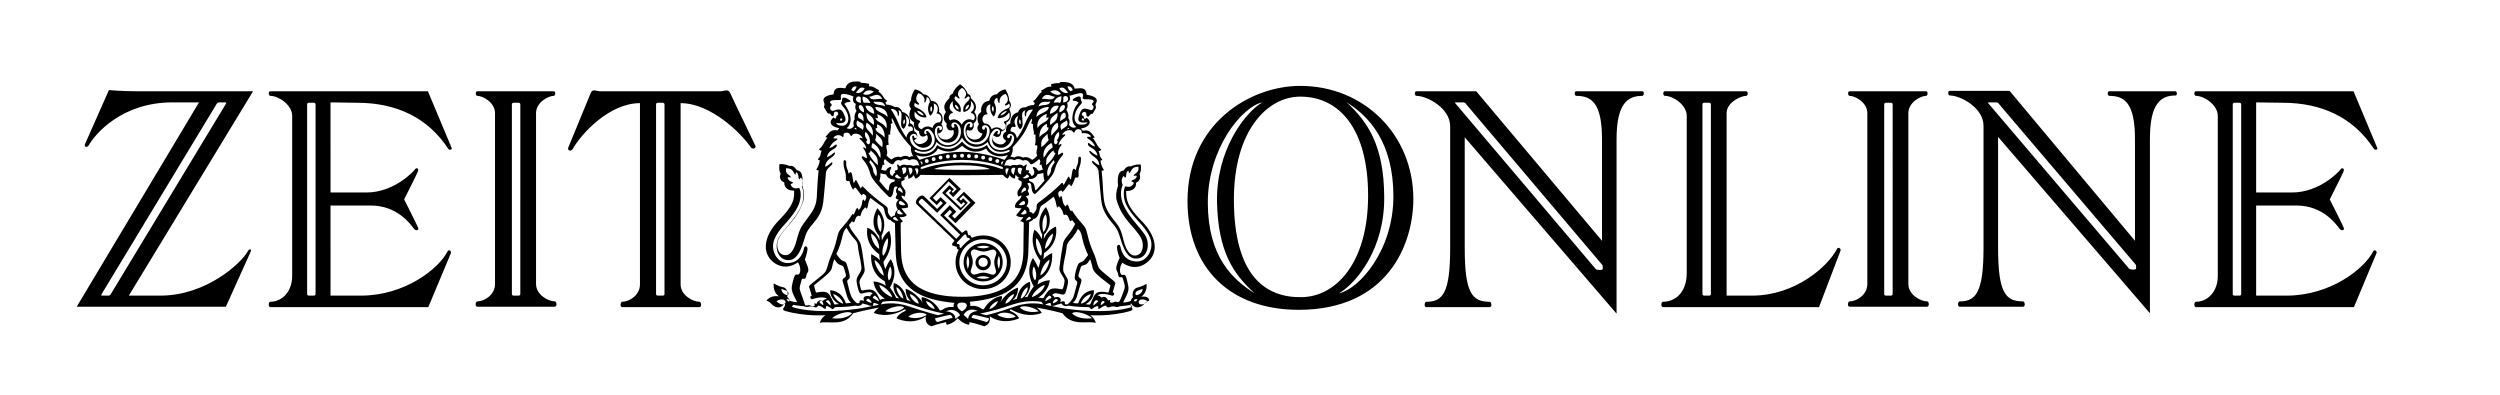
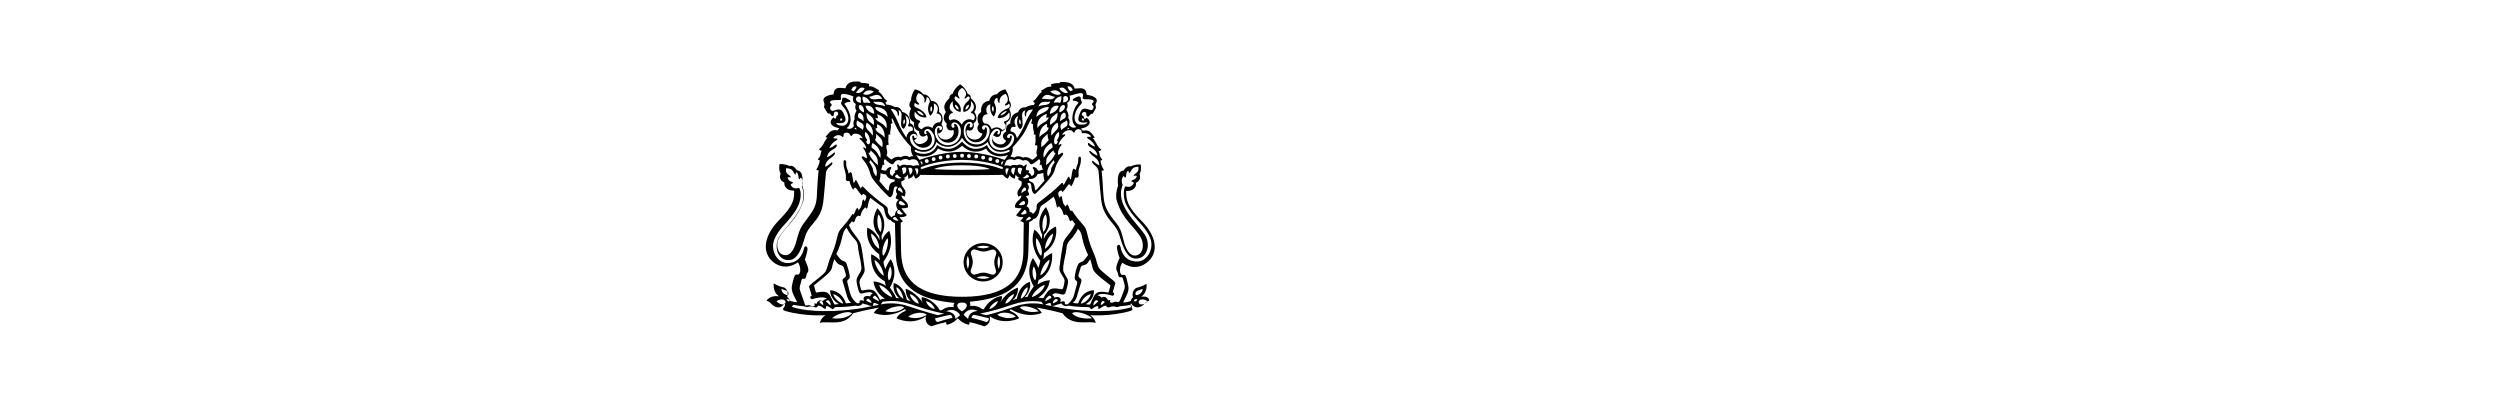
<svg xmlns="http://www.w3.org/2000/svg" version="1.1" id="layer" x="0px" y="0px" viewBox="0 0 652 103" style="enable-background:new 0 0 652 103;" xml:space="preserve">
  <g>
-     <path d="M144.7,78.6c-1.8,0-4.9-1.8-4.9-4.5V29.5c0-2.8,3.2-4.5,4.6-4.5c0.5,0,0.6-1.2,0-1.2h-19.9c-0.6,0-0.5,1.2,0,1.2 c1.4,0,4.6,1.7,4.6,4.5v44.6c0,2.8-2.8,4.5-4.6,4.5c-0.5,0-0.7,1.4,0,1.4h20.1C145.4,80,145.2,78.6,144.7,78.6z M135.7,76.7 c0,0.2-0.2,0.4-0.4,0.4h-1.4c-0.2,0-0.4-0.2-0.4-0.4V27.2c0-0.2,0.2-0.4,0.4-0.4h1.4c0.2,0,0.4,0.2,0.4,0.4V76.7z M93.1,26.8 c10.3,0,18.5,3.9,23.8,12c0.3,0.5,1.1,0.2,0.9-0.2c-0.3-0.7-6.2-14.8-6.2-14.8H70.5c-0.6,0-0.5,1.2,0,1.2c2.2,0,5.7,2.4,5.7,5.2V72 c0,4-2.6,6.7-5.7,6.7c-0.5,0-0.6,1.4,0,1.4h41.2l5.9-14.1c0.2-0.5-0.6-1.1-0.9-0.4c-2.3,4.5-11.1,11.5-22.6,11.5h-7.9V53.6h10.5 c6.9,0,10.3,4.8,11.3,6.1c0.5,0.6,1.4,0.4,1-0.4c-0.3-0.8-3.6-7.3-3.6-7.3s3.3-6.5,3.6-7.3c0.3-0.8-0.4-1.1-0.8-0.5s-5.5,6-12.6,6 h-9.4V26.7L93.1,26.8L93.1,26.8z M82.3,76.7c0,0.2-0.2,0.4-0.4,0.4h-1.4c-0.2,0-0.4-0.2-0.4-0.4V27.2c0-0.2,0.2-0.4,0.4-0.4h1.4 c0.2,0,0.4,0.2,0.4,0.4V76.7z M64.7,65.4c-1.6,3.1-10.8,11.7-22.9,11.7h-8.2L66,23.8H35.5c-3.6,0-7.1-0.3-7.1-0.3s-5.7,12.9-6.2,14 c-0.4,0.8,0.5,1.2,1,0.3c1.5-2.6,8.3-11.1,21.8-11.1h6.9L20,80h38.9c0,0,6.2-13.7,6.5-14.4C65.7,65,65.1,64.8,64.7,65.4z M28.3,77.1h-1.7c-0.2,0-0.3-0.2-0.1-0.4l30-49.6c0.1-0.2,0.4-0.4,0.6-0.4h1.7c0.2,0,0.3,0.2,0.1,0.4l-30,49.6 C28.8,76.9,28.5,77.1,28.3,77.1z M197,38c-0.3-0.7-5.9-12.2-6.5-13.6c-0.5-1.4-1.6-0.6-2.5-0.6h-31.5c-1,0-2-0.8-2.5,0.6 c-0.6,1.5-5.5,13.4-5.8,14.1s0.7,1.2,1.2,0.3c2.2-3.9,9.5-11.9,17.5-11.9v47.3c0,2.8-2.8,4.5-4.6,4.5c-0.5,0-0.7,1.4,0,1.4h20.1 c0.7,0,0.5-1.4,0-1.4c-1.8,0-4.9-1.8-4.9-4.5V26.9c7.8,0,15.7,7.7,18.3,11.5C196.3,39.1,197.3,38.6,197,38z M173.3,76.7 c0,0.2-0.2,0.4-0.4,0.4h-1.4c-0.2,0-0.4-0.2-0.4-0.4V27.2c0-0.2,0.2-0.4,0.4-0.4h1.4c0.2,0,0.4,0.2,0.4,0.4V76.7z M595.3,26.8 c10.3,0,18.5,3.9,23.8,12c0.3,0.5,1.1,0.2,0.9-0.2c-0.3-0.7-6.2-14.8-6.2-14.8h-41.1c-0.6,0-0.5,1.2,0,1.2c2.2,0,5.7,2.4,5.7,5.2 V72c0,4-2.6,6.7-5.7,6.7c-0.5,0-0.6,1.4,0,1.4h41.2l5.9-14.1c0.2-0.5-0.6-1.1-0.9-0.4c-2.3,4.5-11.1,11.5-22.6,11.5h-7.9V53.6h10.5 c6.9,0,10.3,4.8,11.3,6.1c0.5,0.6,1.4,0.4,1-0.4c-0.3-0.8-3.6-7.3-3.6-7.3s3.3-6.5,3.6-7.3s-0.4-1.1-0.8-0.5s-5.5,6-12.6,6h-9.4 V26.7L595.3,26.8L595.3,26.8z M584.5,76.7c0,0.2-0.2,0.4-0.4,0.4h-1.4c-0.2,0-0.4-0.2-0.4-0.4V27.2c0-0.2,0.2-0.4,0.4-0.4h1.4 c0.2,0,0.4,0.2,0.4,0.4V76.7z M502.6,78.6c-1.8,0-4.9-1.8-4.9-4.5V29.5c0-2.8,3.2-4.5,4.6-4.5c0.5,0,0.6-1.2,0-1.2h-19.9 c-0.6,0-0.5,1.2,0,1.2c1.4,0,4.6,1.7,4.6,4.5v44.6c0,2.8-2.8,4.5-4.6,4.5c-0.5,0-0.7,1.4,0,1.4h20.1 C503.3,80,503.1,78.6,502.6,78.6z M493.6,76.7c0,0.2-0.2,0.4-0.4,0.4h-1.4c-0.2,0-0.4-0.2-0.4-0.4V27.2c0-0.2,0.2-0.4,0.4-0.4h1.4 c0.2,0,0.4,0.2,0.4,0.4V76.7z M567.3,23.8h-17.2c-0.6,0-0.5,1.2,0,1.2c4,0,6.7,1.9,6.7,11.3v26.5l-32.7-39.1h-15.6 c-0.6,0-0.5,1.2,0,1.2c2.8,0,8.8,3.2,8.8,7.9v31.8c0,11.7-2,14-6.2,14c-0.5,0-0.7,1.4,0,1.4h16.5c0.7,0,0.5-1.4,0-1.4 c-4.6,0-6.5-2.3-6.5-14V35.7l39.6,46V36.2c0-9.3,2.9-11.3,6.7-11.3C567.8,25,567.9,23.8,567.3,23.8L567.3,23.8z M557.1,70 c0,0.5-1.6,0.3-1.8,0.1L518.6,27c-0.2-0.2-0.2-0.3,0.1-0.3h2c0.3,0,0.6,0.3,0.7,0.5l35.5,41.7c0.2,0.2,0.2,0.4,0.2,0.7 C557.1,69.7,557.1,70,557.1,70z M428.3,23.8h-17.2c-0.6,0-0.5,1.2,0,1.2c4,0,6.7,1.9,6.7,11.3v26.5l-32.8-39h-15.6 c-0.6,0-0.5,1.2,0,1.2c2.8,0,8.8,3.2,8.8,7.9v31.8c0,11.7-1.9,14-6.2,14c-0.5,0-0.7,1.4,0,1.4h16.5c0.7,0,0.5-1.4,0-1.4 c-4.6,0-6.5-2.3-6.5-14V35.8l39.6,46V36.3c0-9.3,2.9-11.3,6.7-11.3C428.8,25,428.9,23.8,428.3,23.8L428.3,23.8z M418,70.1 c0,0.5-1.6,0.3-1.8,0.1L379.6,27c-0.2-0.2-0.2-0.3,0.1-0.3h2c0.3,0,0.6,0.3,0.7,0.5L417.8,69c0.2,0.2,0.2,0.4,0.2,0.7 C418,69.8,418,70.1,418,70.1z M339.1,22.4c-13.2,0-29.4,9.9-29.4,30c0,17.5,11.1,28.4,29,28.4c23.2,0,29.9-17.1,29.9-28.9 C368.6,35.2,355.8,22.4,339.1,22.4L339.1,22.4z M315,52.8c0-14.2,9-25,14.2-26.1c-4.6,2.7-12.1,12.6-11.8,26.1 c0.3,12.7,4.1,18.5,9.8,23.7C321.5,72.9,315,67,315,52.8z M321.8,52c0-17.9,8.7-26.8,17.3-26.8c10.2,0,17.7,8.4,17.7,25.8 c0,17.8-8.6,26.5-17.5,26.5C330,77.6,321.8,71.9,321.8,52z M349.2,76.5c4.6-2.7,12-11.7,11.8-25.3c-0.1-13-4.1-19.3-9.8-24.5 c5.7,3.5,12.2,10.3,12.2,24.5C363.4,65.4,354.4,75.4,349.2,76.5z M479.1,64.9c-2.3,4.5-10.8,12.2-22.2,12.2h-6.6V29.5 c0-2.8,3.7-4.5,5.1-4.5c0.5,0,0.6-1.2,0-1.2h-21.2c-0.6,0-0.5,1.2,0,1.2c2.2,0,5.7,2.4,5.7,5.2v41c0,5.3-3.2,7.5-6.2,7.5 c-0.5,0-0.6,1.4,0,1.4h40.7c0,0,5.4-14.2,5.6-14.7C480.2,64.8,479.4,64.3,479.1,64.9z M446.2,76.7c0,0.2-0.2,0.4-0.4,0.4h-1.4 c-0.2,0-0.4-0.2-0.4-0.4V27.2c0-0.2,0.2-0.4,0.4-0.4h1.4c0.2,0,0.4,0.2,0.4,0.4V76.7z" />
-   </g>
+     </g>
  <g>
    <path d="M256.4,63.4c-2.8,0-5.1,2.2-5.1,5s2.3,5,5.1,5c2.8,0,5.1-2.2,5.1-5S259.3,63.4,256.4,63.4z M252.4,70.1c0,0-0.7-1.8,0-3.4 C253.2,68.5,252.4,70.1,252.4,70.1z M258.1,64.4c-1.8,0.8-3.4,0-3.4,0S256.6,63.7,258.1,64.4z M254.7,72.4c0,0,1.6-0.8,3.4,0 C256.6,73.1,254.7,72.4,254.7,72.4z M259.5,71.4c-0.6,0.7-1.6-0.3-3-0.3c-1.5,0-2.4,1-3.1,0.2c-0.7-0.6,0.3-1.5,0.3-3s-1-2.4-0.2-3 c0.6-0.7,1.6,0.3,3,0.3c1.5,0,2.4-1,3.1-0.2c0.7,0.6-0.3,1.5-0.3,3S260.2,70.8,259.5,71.4z M260.5,66.7c0.7,1.6,0,3.4,0,3.4 S259.7,68.5,260.5,66.7z" />
-     <path d="M256.4,61.4c-1,0-2,0.2-2.9,0.6c-0.1-0.1-0.3-0.2-0.3-0.4c-0.2-0.5-0.6-0.2-0.6-0.2s-0.3-0.6-0.3-1 c-0.1-0.4-0.5-0.4-0.8-0.1s-0.6,0.4-0.6,0.4l-4.7-4.5l1.5-1.5l0.6,0.6l-1,1.1l1.9,1.8l5.2-5.3l-3-2.9l-2,2l1.3,1.3l0.6-0.6l0.4,0.4 l-1.1,1.1l-4-3.8l1.1-1.1l0.4,0.4l-0.6,0.6l1.1,1.1l2-2.1l-3-2.9l-5.2,5.3l1.9,1.8l1-1.1l0.6,0.6l-1.5,1.5l-3.4-3.3 c-0.5-0.5-1.2,0-1.6,0.4c-0.4,0.4-0.8,1.2-0.3,1.7l9.8,9.4c0,0-0.1,0.3-0.4,0.6c-0.3,0.3-0.3,0.7,0.1,0.8c0.4,0.1,1,0.3,1,0.3 s-0.3,0.4,0.2,0.6c0.1,0,0.1,0.1,0.2,0.2c-0.5,1-0.8,2-0.8,3.2c0,3.9,3.2,7,7.2,7c4,0,7.2-3.1,7.2-7S260.4,61.4,256.4,61.4z M239.8,53.1c-0.3-0.3-0.3-0.5,0.1-0.9c0.2-0.2,0.5-0.6,0.9-0.1l3.6,3.4l2.5-2.6l-1.6-1.5l-1.1,1.1l-0.9-0.9l4.1-4.3l2.1,2l-1,1 l-0.3-0.3l0.6-0.6l-1.2-1.1l-1.9,2l4.8,4.6l1.9-2l-1.2-1.2l-0.6,0.6l-0.4-0.4l1-1l1.9,1.9L249,57l-0.7-0.7l1.1-1.1l-1.7-1.7 l-2.5,2.6l5.2,5.1l-1,1.1L239.8,53.1L239.8,53.1z M250.2,63.8c-0.2-0.3-0.4-0.1-0.6-0.2c-0.1-0.1-0.1-0.3,0.2-0.6 c0.3-0.3,1-1,1.3-1.4c0.4-0.4,0.6-0.6,0.8-0.4s0.1,0.4,0.3,0.7c0.3,0.3,0.5-0.1,0.8,0.5c-1.6,1.1-2.4,2.3-2.4,2.3 C249.9,64.4,250.5,64.1,250.2,63.8z M256.4,74.4c-3.4,0-6.2-2.7-6.2-6s2.8-6,6.2-6s6.2,2.7,6.2,6C262.6,71.7,259.8,74.4,256.4,74.4 z" />
    <path d="M297.6,77.4c1.8-1.2,1.4-3.4,1.4-3.4s-1,0.7-2.4,1c-0.9,0.2-1.5,1.5-1.1,2.5c-0.5,0.4-0.6,1-0.6,1c-1,0.4-2,0.4-2,0.4 c1.7-3.3,1.6-3.4,1.1-5.5c-0.3-1.4-0.5-1.9-1.1-1.7c-1,0.2-1.1-1.9-0.2-3.2c0,0,3.2,2.6,6.5-0.1c3.2-2.6,2.3-7-1.5-10.8 c-3.7-3.8-4-5.4-4-7.8c2.5,0.1,2.8-1.8,2.5-2.1c1.7-0.7,1-2.3,1-2.3c0.6-1,0.3-2.5,0.3-2.5c-1.6-0.1-2.6,0.5-2.6,0.5 c-1.1-0.3-1.9,1.1-1.9,1.1c-2,0-1.4,3.9-1.4,3.9s-0.9,2.3-0.3,4.1c1.6,5,4.5,6.4,6.3,9.6c0.7,1.3,0.7,3.8-0.9,4.4 c-1.5,0.6-2.9-0.6-3.7-3.9c-0.8-3.3-1.1-3.4-3.1-6c-1.9-2.6-2-3.9-2.2-6.6c-0.1-2.7-0.4-5.5-0.4-5.5c0.4,0.1,0.6-0.2,0.6-0.2 c-0.8-1.1-0.9-2.4-0.9-2.4c0.3,0,0.5-0.3,0.5-0.3c-1-1-0.5-1.3-1-2.2c0.6,0,0.7-0.4,0.7-0.4c-1.2-0.9-1.1-1.7-2.2-3 c0.3,0,0.5-0.2,0.5-0.2c-0.9-1.1-1.3-2.1-3.1-1.7l-0.5-0.6c0,0,1.4-0.1,2.1-1s-0.6-1.8-0.6-1.8s-0.3,0.3-0.5,0.3 c-0.4-0.1,0-0.6-0.5-0.8c-0.5-0.2-0.2-1.1,0.5-1s0.2,1,0.7,1.2s0.7-0.8,1.1-0.7c0.3,0.1,0.3-0.1,1-1.3c0.4-0.7-0.3-0.7,0.2-1.6 c0.3-0.7,0.4-1.6-2.5-2.1c-0.1-2.4-2.3-1.5-3.1-1.6c-0.4-1.5-1.8-1.8-3.8-1.7l-0.2,0.3c-1.4-0.1-2.2,0.3-2.2,0.3l0.1,0.6 c-1.4-0.1-1.9,0.8-2.7,1l0.2,0.4c-1.2,0.8-1.1,1.7-2.3,2.4l0.5,0.5l-0.3,0.5c-1.3,0-2.1,0.6-2.1,0.6c-1.6-0.2-2,1.3-2,1.3 c-1.7,0.3-2.1,2.2-2,2.9c-1.4,0.4-1.1,2.1-1.1,2.1c-0.9,0.4-1.3,1.7,0,2.4c0,0-0.6,1.5-2.3,0.8c-1.7-0.7-1.3-2-1-2.2 c1.2,1,2.1,0.1,2-1c1.8-0.5,1.3-2.3,1.3-2.3c2.2-1.2,0.8-3.6,0.8-3.6c1-1,0-2.1,0-2.1c0-1.5-1-3-1-3c-1.6,0.3-2.2,1.3-2.2,1.3 c-1.7,0-2,1.7-2,1.7c-1.7,0.1-2.3,1.6-2.1,2.9c-1.1,0.6-1.2,2.1-0.6,3.2c-0.9,1.1-0.1,2.3,0.9,2.4c0,0-0.2,1.6-2,1.6 s-2.5-1.8-2-2.5c1.4,0.6,2-0.6,1.7-1.7c1.6-1.2,0.2-3,0.2-3c1-1.5,0.1-2.7-0.9-3.6c0-1-0.8-1.1-0.8-1.1c-0.7-1.8-2-2.5-2-2.5 s-1.3,0.7-2,2.5c0,0-0.8,0.1-0.8,1.1c-1,1-1.9,2.1-0.9,3.6c0,0-1.4,1.7,0.2,3c-0.3,1.1,0.4,2.2,1.7,1.7c0.5,0.8-0.2,2.5-2,2.5 s-2-1.6-2-1.6c1,0,1.8-1.3,0.9-2.4c0.6-1.1,0.4-2.6-0.6-3.2c0.2-1.3-0.4-2.9-2.1-2.9c0,0-0.4-1.7-2-1.7c0,0-0.6-1-2.2-1.3 c0,0-1,1.4-1,2.9c0,0-1,1.2,0,2.1c0,0-1.4,2.5,0.8,3.6c0,0-0.5,1.8,1.3,2.3c-0.1,1.1,0.8,2,2,1c0.3,0.3,0.7,1.5-1,2.2 s-2.3-0.8-2.3-0.8c1.3-0.7,0.9-2,0-2.4c0,0,0.3-1.6-1.1-2.1c0.2-0.8-0.3-2.6-2-2.9c0,0-0.4-1.5-2-1.3c0,0-0.8-0.6-2.1-0.6l-0.3-0.5 l0.5-0.5c-1.2-0.7-1-1.6-2.3-2.4l0.2-0.4c-0.8-0.2-1.4-1.1-2.7-1l0.1-0.6c0,0-0.8-0.3-2.2-0.3l-0.2-0.3c-2-0.2-3.4,0.1-3.8,1.7 c-0.8,0.1-3-0.8-3.1,1.6c-2.9,0.4-2.8,1.4-2.5,2.1c0.4,0.9-0.3,0.9,0.2,1.6c0.7,1.2,0.8,1.4,1,1.3c0.5-0.2,0.6,0.8,1.1,0.7 s0-1.1,0.7-1.2s0.9,0.7,0.5,1c-0.6,0.3-0.1,0.7-0.5,0.8c-0.2,0.1-0.5-0.3-0.5-0.3s-1.2,0.9-0.6,1.8s2.1,1,2.1,1l-0.5,0.6 c-1.8-0.3-2.1,0.6-3.1,1.7c0,0,0.2,0.2,0.5,0.2c-1.1,1.3-1,2.1-2.2,3c0,0,0.1,0.4,0.7,0.4c-0.5,0.9,0,1.2-1,2.2 c0,0,0.1,0.3,0.5,0.3c0,0-0.1,1.3-0.9,2.4c0,0,0.1,0.3,0.6,0.2c0,0-0.3,2.8-0.4,5.5s-0.2,4-2.2,6.6c-1.9,2.6-2.2,2.7-3.1,6 c-0.8,3.3-2.1,4.5-3.7,3.9c-1.6-0.6-1.7-3.1-0.9-4.4c1.8-3.2,4.7-4.6,6.3-9.6c0.6-1.9-0.3-4.1-0.3-4.1s0.7-3.8-1.4-3.9 c0,0-0.8-1.5-1.9-1.1c0,0-1-0.6-2.6-0.5c0,0-0.3,1.6,0.3,2.5c0,0-0.8,1.6,1,2.3c-0.2,0.3,0.1,2.2,2.5,2.1c0.1,2.4-0.2,3.9-4,7.8 c-3.7,3.8-4.6,8.2-1.5,10.8c3.3,2.7,6.5,0.1,6.5,0.1c0.9,1.3,0.8,3.4-0.2,3.2c-0.6-0.1-0.7,0.3-1.1,1.7c-0.5,2.1-0.6,2.3,1.1,5.5 c0,0-1,0-2-0.4c0,0-0.1-0.6-0.6-1c0.4-1.1-0.2-2.4-1.1-2.5c-1.4-0.3-2.4-1-2.4-1s-0.4,2.2,1.4,3.4c0,0-2.1-0.5-3.3,1.1 c1.4,0.5,1.4,1.4,2.6,1.7c1.4,0.4,2.1-1,2.1-1s0.4,0.3-0.1,1c-0.4,0.5-0.4,0.8,0.3,1c5.2,1.5,10.5,1.1,10.5,1.1s-1.1,0.6-1.5,2 c2.2-0.6,6.3,1.1,8.7-2.5c0,0,2.9-0.8,6.8-1.5c0,0-0.9,0.5-1.4,1.4c0,0,3.5,1.7,8-0.9c0.2-0.1,0.5,0.2,0.2,0.4 c-1.9,0.8-2.3,1.9-2.3,1.9s3.9,2.1,7.7-0.5c0,0-0.6,1.9,1.4,2.6c0,0,1.9-0.7,3.9-1.1c0,0-0.2,0.5,0.2,0.7c0,0,1.6-0.3,2.8-1.7 c1.2,1.4,2.8,1.7,2.8,1.7c0.4-0.2,0.2-0.7,0.2-0.7c2,0.4,3.9,1.1,3.9,1.1c2-0.7,1.4-2.6,1.4-2.6c3.8,2.5,7.7,0.5,7.7,0.5 s-0.4-1.1-2.3-1.9c-0.3-0.1,0-0.5,0.2-0.4c4.5,2.6,8,0.9,8,0.9c-0.5-0.9-1.4-1.4-1.4-1.4c4,0.7,6.8,1.5,6.8,1.5 c2.5,3.5,6.5,1.9,8.7,2.5c-0.4-1.4-1.5-2-1.5-2s5.4,0.4,10.5-1.1c0.6-0.2,0.7-0.4,0.3-1c-0.5-0.7-0.1-1-0.1-1s0.7,1.4,2.1,1 c1.3-0.3,1.3-1.3,2.6-1.7C299.7,77,297.6,77.4,297.6,77.4L297.6,77.4z M204,79.4c-0.8-0.1-1.5-0.8-1.5-0.8s0.6-0.6,1.6-0.5 S205.2,79.5,204,79.4z M205,76.9c-1.3-0.5-1.2-1.6-1.2-1.6s0.3,0.2,1,0.4C206,76,205.8,77.3,205,76.9z M205.9,78.5 c-0.2,0.4-0.7-0.2-0.8-0.5C205.2,78,206.3,78,205.9,78.5z M284.6,35.6c0,0-0.5,0.1-0.8,0.1c-0.3-0.1-0.5,0.2,0,0.5 c1.4,0.8,1.8,2,1.8,2s-0.7-0.1-1.5-0.8c-0.3-0.3-0.5,0-0.3,0.5c0.5,0.7,2.2,0.9,2.4,2.7c0,0-1-0.4-1.7-1.1 c-0.3-0.3-0.6-0.1-0.3,0.3c0.6,1.1,2.4,1.3,2.5,3.3c0,0-0.7-0.2-1.5-1c-0.3-0.4-0.6,0-0.2,0.5s1.4,1,1.5,2.1s0.5,6.1,0.7,7.6 s0.7,3.2,2.4,5.3c1.8,2.1,2,2.6,2.6,4.6c1.3,4.5,2.9,5.7,5,5.1s2.9-3.8,1.3-6.2c-2.1-3.1-7.8-7.7-5.7-12.9c0,0-0.7-1.2,0.2-2.3 c0,0,0.3,0.2,0.4,0.5c0.6-0.5,0-1.2,0.8-1.9c0,0,0.3,0.3,0.2,0.7c0.7-0.2,0.5-1.8,2.5-1.7c0.2,1.8-0.9,1.4-1.3,2.4 c0,0,0.6-0.2,0.9,0c-0.3,1.2-1.2,0.8-1.5,1.4c0,0,0.4,0,0.7,0.4c0,0-0.4,1.5-2.2,0.9c0,0-0.5,0.5-0.4,2.3c0.1,1.6,0.5,3.2,3.7,6.7 c1.1,1.2,3.5,3.7,3.5,6.2c0,2.3-1.6,4.4-3.8,4.4c-2.8,0-4-2-4.3-3.9c-0.2-0.8-1-0.5-0.9,0.4c0.2,1.4,0.7,2.6,0.7,2.6 s-0.4,0.7-0.7,1.7c-0.3,0.9-0.2,1.3,0,1.7c0.5,0.7,0.1,1.7,1,1.6c0.5-0.1,0.5,0.2,0.7,0.9c0.5,1.6,0.4,1.7,0.1,2.6 s-0.9,2.4-1.1,2.7c-0.4,0.7-0.8-0.1-1.5,0.3c-0.6,0.3-1.4,0.1-0.9-0.5c0,0-0.3-0.2-0.6,0.1c0,0-0.5-1.5-1.7-0.8 c0,0-0.6-0.6-1.1-0.5c0,0,0.6-1,3.8,0c0.5,0.2,0.9-0.7,0.2-0.9c0,0,0.5-1.7,0.6-2s0.2-0.4-0.3-0.9c-3.6-3-3.9-2.9-4.4-4.7 c-0.5-1.9-0.7-2.2-1.3-3.6c-1.5-3.7-1.1-5-2.2-6.2c-2.2-2.4-3-3.9-3-3.9s-0.2,0-0.2,0.2c-0.8-0.6-0.4-1.2-1.1-1.8 c0,0-0.2,0.1-0.3,0.6c-1.1-0.8-0.8-2.2-1.2-2.8c0,0-0.3,0.1-0.4,0.5c0,0-0.4-0.6-0.4-0.9s-0.1-0.5,0.3-0.8c0.5-0.4,0.6-0.2,0.8,0.2 c0.7-0.6,1-1.4,1.7-2.1c0,0,0.3,0.2,0.6,0.6c0,0,0.6-0.9,1-2.3c0.7,0.1,1,0,0.9-0.9c-0.2-1.7,0.7-2.1,0.6-4.1 c0-0.7-0.7-0.5-0.7,0.1c0.1,1.6-0.5,1.6-0.6,3c-1-1.2-0.9,0.5-1.3,2.4c0,0-0.3-0.1-0.4-0.5c-0.2-0.8-0.6,0.5-1.5,2 c-0.2-0.6-0.3-0.9-1-0.1s-3.2,2.9-5.5,4.6c-0.9,0.7-0.3,1.2-0.7,2c-0.3,0.6-0.8,1-0.8,1s-0.3-0.6-0.9-0.5c0,0,0.2-1.1-0.8-1.5 c0,0,1.2-1.5-0.2-2.6c0.9-0.3,1.2-0.2,0.5-1.5c0,0,0.8-0.8-0.1-1.8c0.8-0.6,1.1,0.2,1.1,1c0.1,1.1,0.6,2.1,1.2,1.5s3.6-3.6,4.4-5 s0.4-2.4,2.5-4.9c0.4-0.5,0-0.9-0.4-0.5c-0.2,0.2-0.8,0.4-0.8,0.4s-0.1-1.3,0.8-2.4c0.3-0.5,0.1-0.7-0.6-0.1c0,0-0.1-1,1.5-2.4 c0.5-0.4,0.2-0.6-0.6-0.3c0,0,0.3-0.9,1.4-1.2c1-0.2,1.4,0.2,1.4,0.4c0.1,0.2,0.4,0.2,0.5,0c0-0.2,0.3-0.8,1.1-0.7 c0.7,0.1,0.7,0.6,0.7,0.8s0.2,0.4,0.4,0.2C282.6,34.8,283.8,34.5,284.6,35.6L284.6,35.6z M288.1,78.8c-0.4,0.5-1,0.8-1,0.8 c-0.1-0.7,0.4-1.1,0.4-1.1C288.1,78.5,288.1,78.8,288.1,78.8z M285.3,75.7c0,0-2.9-0.2-4.1,3.4c0,0-0.9,0.1-1.4-0.2 c0,0,0.7-0.3,1.1-1.7s0.8-2.8,1.1-3.7c0.3-1.2-1-0.8-0.7-1.9c0.6-2,0.5-2.2,1.2-2.4c0.7-0.2,1-0.2,1.8-1.6c0,0,0.4,1,0.6,2.1 s1.1,2,4.7,4.7c0,0-0.2,1-0.5,1.9c-3.7-0.7-3.5,0.4-4.8,3.1c0,0-0.6,0.1-1.2-0.1C283.1,79.4,285.4,78.3,285.3,75.7L285.3,75.7z M281.9,79.2c0.2-1.1,1.5-2.3,2.6-2.5C284.2,77.9,283,79,281.9,79.2z M285.8,78.3c0.6,0,0.6,0.3,0.6,0.3c-0.8,0.7-1.2,1.1-1.2,1.1 C285,78.8,285.8,78.3,285.8,78.3z M267,58.1c0,0-0.1,4.3-0.1,7.4c-0.1,5.3-2,11.9-16,11.9c-13.9,0-15.8-6.6-15.9-11.9 c-0.1-3.1-0.1-7.4-0.1-7.4c0.4-0.2,0.6-0.4,0.6-0.4c-0.7-0.6-0.9-1.1-0.9-1.1c1.4,0.2,1.9-0.5,1.9-0.5c-1-1.1-1.4-1.8-1.4-1.8 c0.9,0.1,1.7-0.2,1.7-0.2c0.2-1.7-1.6-1.8-1.7-3.1c0.4,0,0.8,0.3,0.8,0.3c1-2.2-1.2-2.2-0.8-4c0.7-0.2,1-0.7,1-0.7 c-0.2,0-0.3-0.1-0.4-0.2c0.8-0.3,1-0.9,1-0.9c0.2,0.6,0.2,1.1,0.2,1.1c1.1-0.2,1.4-1,1.4-1c0.1,0.5,0.5,1,0.5,1 c0.9-0.3,1.2-1,1.2-1s5.9,0.1,10.8,0.1c4.9,0,10.8-0.1,10.8-0.1s0.3,0.6,1.2,1c0,0,0.4-0.5,0.5-1c0,0,0.3,0.8,1.4,1 c0,0,0-0.5,0.2-1.1c0,0,0.2,0.6,1,0.9c0,0-0.2,0.1-0.5,0.2c0,0,0.3,0.5,1,0.7c0.5,1.9-1.8,1.9-0.8,4c0,0,0.4-0.3,0.8-0.3 c-0.1,1.3-1.8,1.4-1.7,3.1c0,0,0.8,0.3,1.7,0.2c0,0-0.4,0.7-1.4,1.8c0,0,0.5,0.7,1.9,0.5c0,0-0.2,0.5-0.9,1.1 C266.4,57.6,266.6,57.9,267,58.1L267,58.1z M234,55.6c0,0-0.2-0.7,0.5-0.9c0,0,0.4,0.6,1,1.1C235.5,55.8,234.9,56.2,234,55.6z M234.3,57.6c0,0-0.8,0-1.4-0.5c0,0,0-0.5,0.5-0.5C233.4,56.5,233.9,56.8,234.3,57.6z M226.9,41.7c2.6,2.4,1.6,4.3,1.6,4.3 s-0.7-0.8-0.8-1.6c0-0.8-1-2.1-1-2.1C226.9,42.1,226.9,41.7,226.9,41.7z M226.5,39.9c0.6,0,0.5-0.7,0.5-0.7s0.8,0.6,1.4,1.4 c0.7,1.1,0.4,1.3,0.6,2.5C227.3,41.8,226.5,39.9,226.5,39.9z M225.7,34.4c0,0,1.2,0.7,1.2,2.6c0,0.7-0.7,1-1-0.1l0.3-0.4 C226.2,36.5,225.2,35.5,225.7,34.4z M223.6,31.4c0,0,0.4,0.4,1.1,0.7c1,0.6,0.3,1.8,0.3,1.8s-0.2-0.3-1.1-0.8 C223.1,32.7,223.4,31.6,223.6,31.4z M223.5,33.7c0,0-0.3,0.1-0.7-0.1l0.3-0.3C223.2,33.3,223.3,33.6,223.5,33.7z M224.6,26.8 c-1.3,0-1.6-0.9-1.2-1.4c0.4-0.5,1.2-0.2,1.1,0.3C224.4,26.1,224.6,26.8,224.6,26.8z M224,30.8c-0.5-0.3-0.2-2,0.7-1.1 c0.7,0.7,0.5,1.9,0.5,1.9S224.8,31.2,224,30.8z M224.2,28.5c-0.6-0.9,0.1-1.5,0.7-0.8c0.6,0.7,0.4,1.6,0.4,1.6 S224.6,29.1,224.2,28.5z M225.3,26.8c0,0-0.5-0.5-0.3-1.6c0,0,1.5,0.1,2,1.7C227,26.9,226.2,26.7,225.3,26.8z M226,29.4 c1,0.9,2.2,1.2,1.9,3.2C226.4,31.5,225.9,31.1,226,29.4z M227.6,35.4c-1-1.6-2.2-1.7-1.6-3.4C226,32,228,32.8,227.6,35.4z M225.7,27.6c1.5-0.3,2.3,0.7,2.3,2.1C227.9,29.6,226.1,29.3,225.7,27.6z M227.3,38.5c0,0-0.1-0.7,0.3-1.2c2.6,1.5,2,3.9,2,3.9 C228.9,40.3,228.9,39.5,227.3,38.5z M228.8,29.8c0,0,2.9,0.8,2.4,3.7c-0.9-1.7-2.6-1.5-2.9-2.8c0,0,0.4,0.2,0.7,0.1 C229,30.7,228.8,30.3,228.8,29.8z M228.8,32.4c2.2,0.9,1.9,3.5,1.9,3.5c-0.7-1.1-2.2-1.2-2.4-2.4c0.3,0,0.5-0.2,0.5-0.2 C228.6,32.8,228.8,32.4,228.8,32.4z M228.5,34.9c1,1.1,2,1.3,1.6,3.5c0,0-1.2-0.9-1.9-1.9C228.2,36.5,228.6,36,228.5,34.9z M229.6,45.2c0,0,0.6,0.2,1.5,0.3c0,0,0.4,1.4,2.2,1.3c0.1,0.5,0,0.6-0.5,0.7c-0.5,0.2-0.9,0.5-1,1.9c0,0.4-0.2,0.4-0.6,0l-1.9-2.2 C229.4,47.1,229.7,46.2,229.6,45.2z M232.8,45.9c-1.1-0.3-0.7-1.6-0.5-1.8c0.2-0.2,0.3-0.7-0.3-0.5c-1,0.4-0.6,1-1.2,0.9 c-0.6-0.1-1-0.3-1-0.3c0.3-0.6,0.4-1.3,0.4-1.3c0.2,0.2,0.5,0,0.5,0c-0.5-1,0.1-1.4,0.1-1.4s0.9,0.9,1.5,1.2 c0.5,0.3,0.7,0.1,0.8-0.1c0.7-1.3,1.8-0.7,1.8-0.7c1.4-0.9,2.2-0.1,2.2-0.1c1.4-0.7,2.2,0.2,2.2,0.2l0.5,1.2 c-0.8-0.3-1.6,0.1-1.6,0.1c-0.7-0.4-1.7-0.2-1.7-0.2c-1.1-0.5-1.8,0.3-1.8,0.3c-0.4-0.5-0.9-0.8-0.7-0.1c0.2,0.5,0.2,1.1-0.2,1.1 s-0.6,0.2-0.3,0.6C233,45.2,232.8,45.9,232.8,45.9L232.8,45.9z M273.5,30.6c-0.3,1.4-2,1.2-2.9,2.8c-0.5-2.9,2.4-3.7,2.4-3.7 c0,0.5-0.2,0.9-0.2,0.9C273,30.8,273.5,30.6,273.5,30.6L273.5,30.6z M277.3,25.6c-0.1-0.5,0.7-0.8,1.1-0.3s0.1,1.4-1.2,1.4 C277.2,26.8,277.4,26.1,277.3,25.6z M277.9,33.1c-1,0.6-1.1,0.8-1.1,0.8s-0.7-1.3,0.3-1.8c0.6-0.3,1.1-0.7,1.1-0.7 C278.4,31.6,278.7,32.7,277.9,33.1L277.9,33.1z M278.6,33.3l0.3,0.3c-0.4,0.1-0.7,0.1-0.7,0.1C278.5,33.6,278.6,33.3,278.6,33.3 L278.6,33.3z M276.5,31.6c0,0-0.1-1.2,0.5-1.9c1-1,1.2,0.8,0.7,1.1C277,31.2,276.5,31.6,276.5,31.6L276.5,31.6z M277.5,28.5 c-0.4,0.6-1.2,0.8-1.2,0.8s-0.2-0.8,0.4-1.6C277.5,27,278.1,27.6,277.5,28.5z M276.5,26.8c-0.9-0.2-1.7,0-1.7,0 c0.5-1.6,2-1.7,2-1.7C276.9,26.3,276.5,26.8,276.5,26.8z M275.9,36.9c-0.3,1.1-1,0.8-1,0.1c0-1.9,1.2-2.6,1.2-2.6 c0.5,1.1-0.5,2.2-0.5,2.2L275.9,36.9L275.9,36.9z M275.1,42.3c0,0-1,1.2-1,2.1c0,0.8-0.8,1.6-0.8,1.6s-1-1.8,1.6-4.3 C274.9,41.7,274.8,42.1,275.1,42.3z M272.8,43.1c0.2-1.2-0.2-1.4,0.6-2.5c0.6-0.9,1.4-1.4,1.4-1.4s-0.1,0.7,0.5,0.7 C275.3,39.9,274.5,41.8,272.8,43.1z M274.2,35.4c-0.4-2.6,1.6-3.4,1.6-3.4C276.5,33.7,275.3,33.8,274.2,35.4z M276.1,27.6 c-0.4,1.7-2.3,2.1-2.3,2.1C273.9,28.3,274.7,27.3,276.1,27.6z M275.8,29.4c0.1,1.7-0.4,2.1-1.9,3.2 C273.6,30.6,274.8,30.3,275.8,29.4z M274.2,37.3c0.4,0.6,0.3,1.2,0.3,1.2c-1.6,1-1.5,1.8-2.3,2.6C272.2,41.1,271.5,38.8,274.2,37.3 L274.2,37.3z M272.4,47.1l-1.9,2.2c-0.3,0.4-0.5,0.4-0.6,0c-0.1-1.4-0.5-1.7-1-1.9s-0.6-0.2-0.5-0.7c1.8,0.1,2.2-1.3,2.2-1.3 c0.9-0.1,1.5-0.3,1.5-0.3C272.1,46.2,272.4,47.1,272.4,47.1z M273.5,36.5c-0.7,1-1.9,1.9-1.9,1.9c-0.3-2.2,0.6-2.4,1.6-3.5 C273.2,36,273.5,36.5,273.5,36.5z M271.1,35.8c0,0-0.3-2.5,1.9-3.5c0,0,0.2,0.5,0,0.8c0,0,0.3,0.2,0.5,0.2 C273.3,34.6,271.8,34.7,271.1,35.8z M271,41.5c0,0,0.6,0.4,0.1,1.4c0,0,0.3,0.2,0.5,0c0,0,0.1,0.7,0.4,1.3c0,0-0.4,0.2-1,0.3 c-0.6,0.1-0.2-0.5-1.2-0.9c-0.6-0.2-0.5,0.3-0.3,0.5s0.6,1.6-0.5,1.8c0,0-0.2-0.7-0.8-0.9c0.4-0.4,0.2-0.7-0.3-0.6 s-0.4-0.6-0.2-1.1c0.3-0.7-0.3-0.4-0.7,0.1c0,0-0.6-0.8-1.8-0.3c0,0-1-0.3-1.7,0.2c0,0-0.8-0.3-1.6-0.1l0.5-1.2 c0,0,0.8-0.9,2.2-0.2c0,0,0.8-0.8,2.2,0.1c0,0,1.1-0.6,1.8,0.7c0.1,0.2,0.3,0.4,0.8,0.1C270.1,42.3,271,41.5,271,41.5z M266.4,50.4 c-0.1-0.9,0.7-1.5,0.7-1.5c0.6,0,0.5,0.7,0.5,0.7C266.9,49.9,266.4,50.4,266.4,50.4z M267.3,53.2c-0.9,0.6-1.6,0.2-1.6,0.2 c0.6-0.8,1.3-1,1.3-1C267.5,52.6,267.3,53.2,267.3,53.2z M266.7,46.4c0.8-0.4,1.1-0.9,1.1-0.9c0.6,0.2,0.6,0.6,0.6,0.6 C267.4,46.8,266.7,46.4,266.7,46.4L266.7,46.4z M266.3,45.5c-1.2-0.3-0.8-1.6-0.8-1.6c0.5-0.4,1.1,0.1,1.1,0.1 C266.2,44.8,266.3,45.5,266.3,45.5L266.3,45.5z M264.8,43.8c-0.2,0.7-0.4,1.8-0.4,1.8c-1.1-0.8-0.5-1.7-0.5-1.7 C264.3,43.6,264.8,43.8,264.8,43.8z M263.1,44c-0.4,0.8-0.5,1.6-0.5,1.6c-0.6-0.7-0.3-1.6-0.3-1.6C262.7,43.8,263.1,44,263.1,44 L263.1,44z M250.9,42.4c-6.1,0-9.5,1.4-10.2,1.6s-0.8-0.3-0.3-0.5s4.5-1.8,10.5-1.8c5.9,0,10,1.6,10.4,1.8c0.5,0.2,0.4,0.7-0.3,0.5 C260.4,43.8,257,42.4,250.9,42.4z M258.2,44.1c0,0-1.6,0.2-7.3,0.2s-7.3-0.2-7.3-0.2s1.6-1,7.3-1S258.2,44.1,258.2,44.1z M240,42.1 h0.1c0.3,0,0.5,0.2,0.5,0.5c0,0.1-0.1,0.3-0.2,0.4C240.5,43,240,42.1,240,42.1z M241.2,42c0-0.3,0.2-0.5,0.5-0.5s0.5,0.2,0.5,0.5 s-0.2,0.5-0.5,0.5l0,0C241.4,42.5,241.2,42.3,241.2,42L241.2,42z M243,41.5c0-0.3,0.2-0.5,0.5-0.5s0.5,0.2,0.5,0.5 s-0.2,0.5-0.5,0.5l0,0C243.2,42.1,243,41.8,243,41.5z M244.8,41.1c0-0.3,0.2-0.5,0.5-0.5s0.5,0.2,0.5,0.5s-0.2,0.5-0.5,0.5l0,0 C245.1,41.6,244.8,41.4,244.8,41.1L244.8,41.1z M246.7,40.8c0-0.3,0.2-0.5,0.5-0.5s0.5,0.2,0.5,0.5s-0.2,0.5-0.5,0.5 C246.9,41.4,246.7,41.1,246.7,40.8z M248.5,40.7c0-0.3,0.2-0.5,0.5-0.5s0.5,0.2,0.5,0.5s-0.2,0.5-0.5,0.5 C248.8,41.2,248.5,41,248.5,40.7z M250.4,40.6c0-0.3,0.2-0.5,0.5-0.5s0.5,0.2,0.5,0.5s-0.2,0.5-0.5,0.5S250.4,40.9,250.4,40.6z M252.2,40.7c0-0.3,0.2-0.5,0.5-0.5s0.5,0.2,0.5,0.5s-0.2,0.5-0.5,0.5S252.2,41,252.2,40.7z M254.1,40.8c0-0.3,0.2-0.5,0.5-0.5 s0.5,0.2,0.5,0.5s-0.2,0.5-0.5,0.5l0,0C254.3,41.4,254.1,41.1,254.1,40.8L254.1,40.8z M255.9,41.1c0-0.3,0.2-0.5,0.5-0.5 s0.5,0.2,0.5,0.5s-0.2,0.5-0.5,0.5S255.9,41.4,255.9,41.1z M257.8,41.5c0-0.3,0.2-0.5,0.5-0.5s0.5,0.2,0.5,0.5s-0.2,0.5-0.5,0.5 S257.8,41.8,257.8,41.5z M259.6,42c0-0.3,0.2-0.5,0.5-0.5s0.5,0.2,0.5,0.5s-0.2,0.5-0.5,0.5S259.6,42.3,259.6,42z M261.3,43 c-0.1-0.1-0.2-0.2-0.2-0.4c0-0.3,0.2-0.5,0.5-0.5h0.1L261.3,43L261.3,43z M250.9,39.6c-5.6,0-11.1,2.1-11.1,2.1l-0.9-1.3 c0,0,1.5,0.8,3.3,0.2c2-0.6,2.4-1.9,2.4-1.9s1.4,1,3.4,0.8c1.6-0.2,2.9-1.5,2.9-1.5s1.3,1.3,2.9,1.5c2,0.3,3.4-0.8,3.4-0.8 s0.4,1.3,2.4,1.9c1.8,0.5,3.3-0.2,3.3-0.2l-0.9,1.3C262,41.7,256.5,39.6,250.9,39.6z M263.1,39.6c-1.4,0.8-4.6,1-5.7-1.8 c0,0-1.3,1.2-3.4,1c-1.8-0.2-3.1-1.9-3.1-1.9s-1.4,1.7-3.1,1.9c-2.1,0.2-3.4-1-3.4-1c-1.1,2.8-4.3,2.6-5.7,1.8 c-0.3-0.2-0.2-0.6,0.2-0.5c0.4,0.2,1.4,0.7,2.8,0.4c2-0.4,2.5-2.5,2.5-2.5s1.5,1.7,3.8,1.2c1.9-0.4,2.9-2.3,2.9-2.3s1,1.9,2.9,2.3 c2.2,0.5,3.8-1.2,3.8-1.2s0.6,2.1,2.5,2.5c1.5,0.3,2.5-0.2,2.9-0.4C263.3,39,263.5,39.4,263.1,39.6L263.1,39.6z M239.1,45.6 c0,0-0.1-0.9-0.5-1.6c0,0,0.4-0.2,0.8,0C239.4,44,239.7,44.9,239.1,45.6z M237.3,45.6c0,0-0.2-1.1-0.4-1.8c0,0,0.5-0.2,0.9,0.1 C237.8,43.9,238.4,44.8,237.3,45.6z M235.2,43.9c0,0,0.6-0.5,1.1-0.1c0,0,0.4,1.3-0.8,1.6C235.5,45.5,235.5,44.8,235.2,43.9z M234,45.5c0,0,0.3,0.5,1.1,0.9c0,0-0.8,0.5-1.7-0.3C233.5,46.1,233.4,45.6,234,45.5z M234.7,48.9c0,0,0.8,0.5,0.7,1.5 c0,0-0.5-0.5-1.2-0.8C234.2,49.6,234.1,48.9,234.7,48.9z M234.8,52.4c0,0,0.8,0.2,1.3,1c0,0-0.7,0.4-1.6-0.2 C234.5,53.2,234.2,52.6,234.8,52.4z M266.2,55.8c0.6-0.5,1-1.1,1-1.1c0.7,0.3,0.5,0.9,0.5,0.9C266.9,56.2,266.2,55.8,266.2,55.8z M268.4,56.5c0.4,0.1,0.5,0.5,0.5,0.5c-0.6,0.5-1.4,0.5-1.4,0.5C267.9,56.8,268.4,56.5,268.4,56.5z M282.7,31.4 c-0.4,0.2-0.9-0.2-0.3-0.6C282.8,31,282.7,31.4,282.7,31.4z M281.6,24.3c0.8-0.1,1,0.3,0.8,1c-0.1,0.3-0.1,0.6,0.7,0.6 c2-0.1,2.4,0.4,2,0.8c-0.3,0.3-0.5,0.5-0.1,0.8c0.5,0.4,0,1.4-0.6,1.2c-1.7-0.6-2.2-0.6-2.8,0.9c-0.6,1.5-0.8,2.7,2,2.3 c0,0-0.1,0.7-1.9,0.6s-2.1-2.9,0.1-5.2c0.5-0.5,0.4-0.8,0.1-1.2c0-0.7,0-1.3-1.3-0.7c-1.1,0.5-1,0.9-0.4,0.9c0.7,0,1.1,0.5,1.1,0.5 s-1.1,1-1.5,2.9c-0.6,2.6,0.9,3.4,0.9,3.4s-0.9,0.7-1.9-0.5c0,0,0.4-1.1-0.2-1.8c0,0,0.3-1-0.5-2.2c0,0,0.6-0.6,0.2-1.8 c0,0,1.2-0.5,0.6-1.9C279.1,25.1,280.2,24.5,281.6,24.3L281.6,24.3z M279.8,23.5l-0.6,0.3c-0.4-0.3-0.7-0.7-0.8-1.2 C279.4,22.2,279.8,23.5,279.8,23.5L279.8,23.5z M278.6,24.1c-1,0.6-2.2-0.6-2.3-1.1C277.6,22.4,277.9,23.6,278.6,24.1z M276.7,24.5 c0,0-1.1,0.8-2.8-0.6C273.9,23.9,275.5,22.8,276.7,24.5z M275.1,25.2c-0.6,1.3-2.2,0.4-3.4,0.6C272.8,23.7,274.4,25.4,275.1,25.2z M273.9,26.5c-0.4,1.3-2,0.6-3.1,1.3C271.4,26.1,272.7,26.7,273.9,26.5z M273.5,27.9c0,1.3-2.1,1.5-3.2,2.6 C270.4,27.8,273.5,27.9,273.5,27.9z M269.6,35c0,0,0.2,0.2,0.5,0.1c-0.2,0.9,0.2,1.5-0.2,2.7c0,0,0.3,0.2,0.6,0.1 c0.2,1.1-0.5,1.5,0,2.7c0,0-0.4,0.6-1.3,1.1c0,0-1.2-1.1-2.4-0.6c0,0-1.2-0.8-2.3,0c0,0-0.4-0.3-1-0.2c0,0,0.8-1.1,0.6-2.5 c0,0,1.5-1.5,2.7-3.3s1.5-3.3,2.3-4.2c0,0,0.2,0.6-0.2,1.2c0,0,0.2,0.2,0.5,0.3C269.3,33.8,269.8,34.2,269.6,35L269.6,35z M266,31.1c0.2,0.3,0.3,1.1,0.1,1.3C265.8,32.3,265.6,31.5,266,31.1z M264.5,33.1c0.3,0.1,0.5-0.1,0.3-0.5 c-0.4-0.6-0.3-1.9,0.8-2.4c0,0-1,2.2,0.4,3.5c0,0,0.7-0.2,0.7-1.4c0-1.6-0.6-3.2,0.7-3.5c0,0-0.3,0.6-0.1,1.4 c0.1,0.3,0.4,0.2,0.3-0.3c0-0.5,0.5-1.5,1.8-1.3c0,0-0.9,1.2-1.6,2.6s-0.8,2.3-2.6,4.9c0,0-0.2-1.8-1.6-1.8 C263.4,33.5,263.9,32.9,264.5,33.1z M260.7,34.8c-0.3,0.5-0.8,0.2-0.5-0.2c0.2-0.2,0-0.7-0.5-0.3c-1.3,1.2-1.4,3.5,0.5,4.1 s3.6-0.9,3.7-2.7c0-0.4-0.5-0.6-0.5,0c0,0.5-1,0.4-0.7-0.3c0.4-1,1.9-0.4,1.8,0.8c-0.3,2-2.3,3.4-4.5,2.8s-2.7-3.4-0.8-5.1 C260,33.2,261.2,33.9,260.7,34.8z M258.9,27.7c0.3,0.2,0.4,0.9,0.1,1.5C258.6,28.7,258.6,28,258.9,27.7z M257.6,29.8 c-0.7-1-0.4-2.4,0.7-2.6c0,0-0.4,2.2,0.9,3.2c0,0,1.2-1.6,0.1-3.6c0,0-0.1-1.1,0.8-1.3c0,0,0.1,0.9,0.4,1.4 c0.1,0.1,0.2-0.1,0.2-0.5c-0.1-0.6,0.5-1.7,1.6-1.9c0,0,1.3,1.6-0.1,2.6c-0.2,0.2-0.1,0.5,0.2,0.4c0.5-0.2,0.8-0.5,0.8-0.5 s0.5,0.9-0.3,1.2c-2.8,1.1-2.7,2.6-2.7,2.6s1.8,0.3,3-1.5c0.3,1.1,0.1,2-1.1,2.3c-0.3,0.1-0.4,0.4-0.1,0.6c0.5,0.3,0.5,1.5-0.6,1.7 c0,0-1.1-1.4-2.8-0.2c0,0-0.4-1.6-1.9-1.5C255.8,31.3,256.2,29.7,257.6,29.8L257.6,29.8z M262.6,28.9c-0.2,0.5-1.1,1.2-1.7,1.2 C261.2,29.5,262,29,262.6,28.9z M253.5,33.1c-0.3,0.3-0.8,0.1-0.6-0.3c0.3-0.6-0.2-0.8-0.6-0.3c-1,1.3-0.5,3.9,1.5,4.5 c1.9,0.5,3.1-0.9,3.4-1.7s0.3-2.2-0.2-2.1c-0.3,0.1,0,0.5-0.3,0.6c-0.6,0.2-0.9-0.9-0.1-1.1s1.2,0.3,1.4,0.8c0.5,1.5-0.9,4.7-4,4.1 c-2.9-0.5-3.1-3.9-2.2-5.2C252.8,31.1,254.2,32.1,253.5,33.1L253.5,33.1z M248.3,29.5c0.4-0.1,0.2-0.3,0-0.4 c-1.1-0.7-0.6-2.1,0.2-2.7c-0.3,2.6,2,2.8,2,2.8s0.5-1.4-0.9-2.6c-0.7-0.6-0.8-1.1-0.5-1.4c0.2-0.2,0.6,0.2,0.8,0.4 c0.3,0.2,0.5,0.1,0.3-0.2c-1.1-1.4,0.7-2.5,0.7-2.5s1.8,1.1,0.7,2.5c-0.2,0.3,0,0.4,0.3,0.2c0.2-0.2,0.6-0.6,0.8-0.4 c0.4,0.3,0.2,0.8-0.5,1.4c-1.4,1.2-0.9,2.6-0.9,2.6s2.3-0.2,1.9-2.8c0.8,0.5,1.2,2,0.2,2.7c-0.2,0.1-0.3,0.3,0,0.4 c0.8,0.2,1.2,1.4,0.4,1.9c-0.8-0.5-2.1-0.5-3,1.1c-0.9-1.5-2.2-1.6-3-1.1C247.1,30.9,247.5,29.7,248.3,29.5L248.3,29.5z M249.1,27.3c0.4,0.1,1,0.7,0.9,1.3C249.3,28.5,248.9,27.5,249.1,27.3z M251.8,28.6c-0.1-0.6,0.5-1.3,0.9-1.3 C252.8,27.5,252.5,28.5,251.8,28.6z M245.1,33.9c-0.3-0.1,0.1-0.5-0.3-0.6c-0.5-0.1-0.5,1.3-0.2,2.1c0.3,0.8,1.5,2.2,3.4,1.7 c2-0.6,2.5-3.1,1.5-4.5c-0.4-0.5-0.9-0.3-0.6,0.3c0.2,0.3-0.3,0.6-0.6,0.3c-0.7-1,0.7-2,1.8-0.6c1,1.2,0.7,4.6-2.2,5.2 c-3.1,0.6-4.5-2.6-4-4.1c0.2-0.5,0.6-1.1,1.4-0.8C246,33,245.7,34.1,245.1,33.9L245.1,33.9z M242.9,27.7c0.3,0.3,0.3,1-0.1,1.5 C242.5,28.7,242.6,28,242.9,27.7z M240.4,33.7c-1.1-0.2-1.1-1.4-0.6-1.7c0.3-0.2,0.2-0.5-0.1-0.6c-1.1-0.3-1.4-1.2-1.1-2.3 c1.2,1.9,3,1.5,3,1.5s0.1-1.4-2.7-2.6c-0.8-0.3-0.3-1.2-0.3-1.2s0.3,0.3,0.8,0.5c0.3,0.1,0.4-0.2,0.2-0.4c-1.4-1-0.1-2.6-0.1-2.6 c1.1,0.2,1.8,1.4,1.6,1.9c-0.1,0.4,0.1,0.7,0.2,0.5c0.3-0.5,0.4-1.4,0.4-1.4c0.8,0.2,0.8,1.3,0.8,1.3c-1.1,2,0.1,3.6,0.1,3.6 c1.4-1.1,0.9-3.2,0.9-3.2c1.1,0.2,1.4,1.6,0.7,2.6c1.3-0.1,1.7,1.6,0.9,2.3c-1.6-0.1-1.9,1.5-1.9,1.5 C241.5,32.3,240.4,33.7,240.4,33.7L240.4,33.7z M239.2,28.9c0.7,0,1.5,0.6,1.7,1.2C240.3,30.1,239.3,29.5,239.2,28.9z M239.1,35.4 c0.3,0.7-0.7,0.8-0.7,0.3s-0.5-0.4-0.5,0c0.1,1.7,1.8,3.3,3.7,2.7c1.9-0.6,1.8-2.9,0.5-4.1c-0.5-0.4-0.7,0.1-0.5,0.3 c0.3,0.3-0.3,0.7-0.5,0.2c-0.4-0.8,0.8-1.6,1.5-0.9c1.9,1.7,1.4,4.5-0.8,5.1s-4.2-0.8-4.5-2.8C237.1,35,238.7,34.4,239.1,35.4z M235.8,31.1c0.4,0.4,0.2,1.1-0.1,1.3C235.5,32.3,235.5,31.5,235.8,31.1z M234.1,29.8c0,0.5,0.3,0.5,0.3,0.3 c0.2-0.8-0.1-1.4-0.1-1.4c1.3,0.4,0.7,1.9,0.7,3.5c0,1.3,0.7,1.4,0.7,1.4c1.3-1.3,0.4-3.5,0.4-3.5c1.1,0.6,1.2,1.8,0.8,2.4 c-0.2,0.3,0,0.5,0.3,0.5c0.6-0.2,1.1,0.4,0.8,1.1c-1.4,0-1.6,1.8-1.6,1.8c-1.8-2.6-1.9-3.5-2.6-4.9c-0.7-1.4-1.5-2.6-1.5-2.6 C233.6,28.3,234.2,29.4,234.1,29.8z M231.7,35.1c0.3,0.1,0.5-0.1,0.5-0.1c-0.2-0.8,0.3-1.2,0.1-2.7c0.3,0,0.5-0.3,0.5-0.3 c-0.4-0.6-0.2-1.2-0.2-1.2c0.7,0.9,1,2.4,2.3,4.2c1.2,1.8,2.7,3.3,2.7,3.3c-0.2,1.4,0.6,2.5,0.6,2.5c-0.6-0.2-1,0.2-1,0.2 c-1-0.8-2.3,0-2.3,0c-1.2-0.5-2.4,0.6-2.4,0.6c-0.9-0.5-1.3-1.1-1.3-1.1c0.5-1.1-0.2-1.5,0-2.7c0.3,0.1,0.6-0.1,0.6-0.1 C231.5,36.6,231.8,36,231.7,35.1z M231.5,30.5c-1.1-1.2-3.2-1.3-3.2-2.6C228.3,27.9,231.4,27.8,231.5,30.5z M230.9,27.8 c-1-0.7-2.7-0.1-3.1-1.3C229.1,26.7,230.4,26.1,230.9,27.8z M230.1,25.8c-1.2-0.2-2.8,0.7-3.4-0.6C227.4,25.4,229,23.7,230.1,25.8z M227.9,23.9c-1.7,1.4-2.8,0.6-2.8,0.6C226.3,22.8,227.9,23.9,227.9,23.9z M225.5,23c-0.1,0.5-1.3,1.7-2.3,1.1 C223.9,23.6,224.1,22.4,225.5,23z M223.4,22.6c0,0-0.1,0.7-0.8,1.2l-0.6-0.3C222,23.5,222.4,22.2,223.4,22.6z M219.4,30.8 c0.6,0.5,0.1,0.8-0.3,0.6C219.1,31.4,219,31,219.4,30.8z M218.1,32.1c2.8,0.3,2.7-0.9,2-2.3c-0.6-1.4-1.1-1.5-2.8-0.9 c-0.6,0.2-1.1-0.8-0.6-1.2c0.4-0.3,0.2-0.5-0.1-0.8c-0.4-0.4,0-0.9,2-0.8c0.8,0,0.8-0.2,0.7-0.6c-0.1-0.7,0.1-1.1,0.8-1 c1.4,0.1,2.5,0.7,2.5,0.7c-0.6,1.4,0.6,1.9,0.6,1.9c-0.4,1.2,0.2,1.8,0.2,1.8c-0.8,1.2-0.5,2.2-0.5,2.2c-0.6,0.7-0.2,1.8-0.2,1.8 c-0.9,1.2-1.9,0.5-1.9,0.5s1.5-0.8,0.9-3.4c-0.5-1.8-1.5-2.9-1.5-2.9s0.5-0.5,1.1-0.5c0.7,0,0.8-0.3-0.4-0.9 c-1.3-0.6-1.3,0-1.3,0.7c-0.3,0.3-0.4,0.6,0.1,1.2c2.2,2.3,1.9,5.1,0.1,5.2C218.2,32.8,218.1,32.1,218.1,32.1z M208.8,76.2 c-0.3-0.9-0.4-1,0.1-2.6c0.2-0.8,0.2-1,0.7-0.9c0.8,0.1,0.5-0.9,1-1.6c0.3-0.4,0.3-0.8,0-1.7s-0.7-1.7-0.7-1.7s0.5-1.3,0.7-2.6 c0.1-0.9-0.7-1.2-0.9-0.4c-0.4,1.9-1.6,3.9-4.3,3.9c-2.2,0-3.8-2.1-3.8-4.4c0-2.5,2.4-5,3.5-6.2c3.1-3.5,3.5-5.1,3.7-6.7 c0.1-1.8-0.4-2.3-0.4-2.3c-1.8,0.6-2.2-0.9-2.2-0.9c0.3-0.3,0.7-0.4,0.7-0.4c-0.4-0.5-1.2-0.2-1.5-1.4c0.3-0.2,0.9,0,0.9,0 c-0.4-1-1.5-0.6-1.3-2.4c2.1-0.1,1.9,1.5,2.5,1.7c-0.1-0.5,0.2-0.7,0.2-0.7c0.8,0.7,0.3,1.4,0.8,1.9c0.1-0.3,0.4-0.5,0.4-0.5 c0.9,1.1,0.2,2.3,0.2,2.3c2.1,5.2-3.6,9.7-5.7,12.9c-1.6,2.3-0.8,5.6,1.3,6.2s3.7-0.6,5-5.1c0.6-2,0.8-2.5,2.6-4.6s2.2-3.8,2.4-5.3 s0.6-6.5,0.7-7.6c0.1-1.1,1.1-1.6,1.5-2.1s0.1-0.9-0.2-0.5c-0.7,0.7-1.5,1-1.5,1c0.1-2,1.9-2.2,2.5-3.3c0.2-0.4,0-0.6-0.3-0.3 c-0.7,0.7-1.7,1.1-1.7,1.1c0.2-1.8,2-2,2.4-2.7c0.3-0.4,0.1-0.8-0.3-0.5c-0.8,0.7-1.5,0.8-1.5,0.8s0.4-1.2,1.8-2 c0.5-0.3,0.3-0.5,0-0.5c-0.3,0.1-0.8-0.1-0.8-0.1c0.8-1.1,1.9-0.8,2.3-0.4c0.2,0.3,0.4,0.1,0.4-0.2s-0.1-0.7,0.7-0.8 c0.7-0.1,1,0.5,1.1,0.7c0,0.2,0.4,0.2,0.4,0c0.1-0.2,0.4-0.6,1.4-0.4s1.4,1.2,1.4,1.2c-0.8-0.3-1.1-0.1-0.6,0.3 c1.6,1.4,1.5,2.4,1.5,2.4c-0.7-0.6-1-0.4-0.6,0.1c0.8,1.1,0.8,2.4,0.8,2.4s-0.5-0.2-0.8-0.4c-0.4-0.4-0.8,0.1-0.4,0.5 c2.1,2.5,1.7,3.5,2.5,4.9s3.7,4.4,4.4,5c0.6,0.5,1.1-0.5,1.2-1.5c0.1-0.8,0.3-1.5,1.1-1c-0.9,1-0.1,1.8-0.1,1.8 c-0.7,1.2-0.4,1.2,0.4,1.5c-1.4,1.1-0.2,2.6-0.2,2.6c-0.9,0.5-0.8,1.5-0.8,1.5c-0.6,0-0.9,0.5-0.9,0.5s-0.5-0.4-0.8-1 c-0.4-0.8,0.2-1.4-0.7-2c-2.4-1.7-4.8-3.8-5.5-4.6s-0.7-0.5-1,0.1c-0.9-1.5-1.2-2.8-1.5-2c-0.1,0.4-0.4,0.5-0.4,0.5 c-0.4-1.9-0.3-3.6-1.3-2.4c-0.2-1.4-0.7-1.4-0.6-3c0-0.6-0.7-0.8-0.7-0.1c-0.1,2,0.7,2.4,0.6,4.1c-0.1,0.9,0.3,1,0.9,0.9 c0.4,1.5,1,2.3,1,2.3c0.2-0.5,0.6-0.6,0.6-0.6c0.7,0.7,1,1.5,1.7,2.1c0.1-0.4,0.3-0.6,0.8-0.2s0.3,0.5,0.3,0.8s-0.4,0.9-0.4,0.9 c-0.1-0.2-0.2-0.4-0.4-0.5c-0.4,0.5-0.1,1.9-1.2,2.8c-0.1-0.5-0.3-0.6-0.3-0.6c-0.7,0.6-0.4,1.2-1.1,1.8c-0.1-0.2-0.2-0.2-0.2-0.2 s-0.8,1.5-3,3.9c-1.1,1.2-0.7,2.5-2.2,6.2c-0.6,1.4-0.8,1.8-1.3,3.6c-0.5,1.9-0.8,1.7-4.4,4.7c-0.6,0.5-0.4,0.6-0.3,0.9 s0.6,2,0.6,2c-0.7,0.2-0.3,1.1,0.2,0.9c3.2-1,3.8,0,3.8,0c-0.5-0.2-1.1,0.5-1.1,0.5c-1.2-0.7-1.7,0.8-1.7,0.8 c-0.3-0.3-0.6-0.1-0.6-0.1c0.5,0.6-0.2,0.9-0.9,0.5c-0.8-0.4-1.2,0.4-1.5-0.3C209.7,78.6,209.1,77.1,208.8,76.2L208.8,76.2z M219.8,73.5c0.3,0.9,0.7,2.4,1.1,3.7c0.4,1.4,1.1,1.7,1.1,1.7c-0.5,0.2-1.4,0.2-1.4,0.2c-1.2-3.5-4.1-3.4-4.1-3.4 c0,2.5,2.3,3.6,2.3,3.6c-0.6,0.1-1.2,0.1-1.2,0.1c-1.4-2.7-1.1-3.8-4.8-3.1c-0.3-0.9-0.5-1.9-0.5-1.9c3.5-2.8,4.5-3.6,4.7-4.7 s0.6-2.1,0.6-2.1c0.9,1.4,1.1,1.3,1.8,1.6c0.7,0.2,0.6,0.4,1.2,2.4C220.8,72.7,219.4,72.3,219.8,73.5z M219.9,79.2 c-1.1-0.3-2.3-1.4-2.6-2.5C218.5,77,219.7,78.2,219.9,79.2z M216.6,79.7c0,0-0.4-0.4-1.2-1.1c0,0,0.1-0.3,0.6-0.3 C216,78.3,216.8,78.8,216.6,79.7z M214.7,79.6c0,0-0.6-0.3-1-0.8c0,0,0-0.3,0.6-0.4C214.3,78.4,214.8,78.9,214.7,79.6z M217,83 c0.6-0.8,4.1-2.2,5.2-1.3C221.9,82.2,220.1,83.4,217,83z M217.5,81.1c-7.9,0.3-11-1.1-11-1.1l0.4-0.5c1.8,0.4,2.4,0.2,3.2,0.5 c0.7,0.3,0.8-0.4,2.3,0.1c0.5,0.2,0.7,0,1-0.4c0.3,0,1,0.3,1.3,0.6c0.3,0.3,0.8,0.3,0.7,0.1c-0.1-0.2,0.1-0.6,0.1-0.6 s0.7,0.1,1.4,0.7c0.5,0.4,0.4-0.1,0.9-0.4c3.4,0,5.3-0.4,5.3-0.4c1.4,0.4,1.9-0.6,1.9-0.6c0.5,0.3,1,0.3,1,0.3 c0.7,0.4,1.5,0.4,1.5,0.4S223.9,80.8,217.5,81.1z M225.9,78.3c0,0,0.2-0.4,0.6-0.4c0,0,0.8,0.5,0.8,1.1 C227.2,79,226.3,78.8,225.9,78.3z M226.9,77.3c-1.5-0.4-2,0.4-1.5,1.2c-1.5-0.6-1.2,0.4-1.2,0.4s-0.3,0.4-0.8,0.1 c-0.3-0.2-1.2-1.1-1.5-2c-0.4-0.9-0.6-2.3-0.9-3.3c-0.3-1,0.8-0.6,0.6-1.8c-0.1-0.8-0.5-2.2-0.8-3.1c-0.4-0.9-1-0.5-1.6-1.2 c-0.5-0.5-1.1-1.4-1.1-1.4s0.9-1.4,1.6-4.6c0.4-1.8,1.1-2.2,1.1-2.2s0.6,1.4,2.2,3.1c0.5,0.5,0.7,1,0.8,2.2s0.6,2.8,0.8,4.5 c0.1,0.8,0.2,1.1-0.5,2.2c-0.8,1.3-1,1.5-0.2,4.3c0.2,0.8,0.6,1,1.1,0.8c1.4-0.4,2.1-0.4,2.6,0C227.1,76.8,226.9,77.3,226.9,77.3 L226.9,77.3z M227.6,79.8c0,0,0.2-0.4,0.2-0.8c0,0,0.8,0,1.4,0.5C229.2,79.5,228.2,79.7,227.6,79.8z M227.6,77.7 c0,0,0.1-0.5,0.6-0.6c0,0,1,0.7,1,1.5C229.2,78.6,228.5,78.2,227.6,77.7z M225.2,75.7c-0.6,0.1-0.6,0.1-0.9-1.2 c-0.3-1.3-0.1-1.4,0.5-2.4c0.5-0.8,0.8-1.3,0.7-2s-0.5-3.9-0.8-5.4s-0.4-1.7-2-3.8c-0.9-1.1-1.3-2.2-1.3-2.2l0.8-1 c0.2,0.2,0.5,0.3,0.5,0.3c0.4-0.5,0.3-1.3,1-1.7c0.3-0.1,0.6,0.1,0.6,0.1c0.5-0.7,0-0.9,1.3-2.3c0.3,0,0.4,0.4,0.4,0.4 c0.6-0.7,0.1-1.2,1-2.9c0.8,0.6,1.9,1.5,2.7,2s0.8,0.6,1.1,2c0.5,1.9,1.5,1.8,1.5,1.8c0.3,0.5,1.1,0.8,1.1,0.8l0.2,7.7 c0.3,9.8,7,12.3,15.3,13.1c-0.3,0.6-0.2,1.1-0.2,1.1s-1.5-0.3-2.8,0.6c-0.5,0.4-0.8,0.2-0.8,0.2c-1.9-3.1-4.6-3.4-4.6-3.4 c-0.6,0.4,0.6,2.2,0.6,2.2c-1.9-3.5-4.9-4.4-4.9-4.4c-0.1,2.2,1.4,3.3,1.4,3.3l-1.1-0.4c-0.7-3.8-3.4-4.4-3.4-4.4 c-0.5,2.5,1.4,4,1.4,4l-0.8-0.1c-0.5-1.3-1.6-2.7-1.6-2.7c2.5-4.3,0.2-7.4,0.2-7.4c-1,1.3-1.4,2.6-1.4,2.6c-0.4-1-0.5-1.9-0.5-1.9 c3.3-4.5,1.5-8.1,1.5-8.1c-1.3,0.9-1.9,2.5-1.9,2.5l-0.1-1.2c2.1-4.4-1.1-7.2-1.1-7.2c-2.5,4.5,0.5,7.2,0.5,7.2l0.1,1.2 c-1.1-2.7-3.2-3.3-3.2-3.3c-0.7,4.7,3.1,6.9,3.1,6.9c0,0.8,0.2,1.6,0.2,1.6c-1-1.1-2.3-1.6-2.3-1.6c-0.3,5.5,3.5,7,3.5,7 c0.2,0.6,0.3,1.2,0.3,1.2c-1.7-1.1-3.2-1.1-3.2-1.1c0.4,3.1,3,4.5,3,4.5c-0.7,0-1.3,0.3-1.3,0.3C228.3,75.6,227.7,75.2,225.2,75.7z M243.8,80.6c-1.2-0.2-2.1-1.2-2.3-2.1C242.2,78.7,243.3,79.2,243.8,80.6z M239.6,79.2c-1.2-0.2-2.3-1.8-2.3-2.5 C238.3,76.9,239.6,78.3,239.6,79.2z M235.6,77.9c-1.2-0.5-1.9-2.4-1.8-3C234.8,75.3,235.5,77,235.6,77.9z M232.7,77.5 c-1.1-0.3-3.1-1.7-3.4-3.2C230.8,74.7,232.5,76.5,232.7,77.5z M232.2,69.5c0.7,1.3,0.2,3.5-0.4,3.6C231.2,72.1,231.8,70,232.2,69.5 z M230.5,71.9c-1.5-0.7-2.5-3.5-2.4-4.1C229.8,68.8,230.4,71,230.5,71.9z M229.7,60.5c-1.1-1-1-3.8-0.6-4.6 C230.2,57.1,230,59.7,229.7,60.5z M230.3,66.7c-0.6-1.1,0.4-3.9,1.2-4.6C231.9,63.4,231,66.3,230.3,66.7z M229.3,64.9 c-1.6-0.9-2.2-3.3-2.1-4C228.9,61.9,229.3,64,229.3,64.9z M230.9,81.2c0.6-0.8,3.8-1.9,4.9-1C235.5,80.7,233.5,81.8,230.9,81.2z M236.9,82.6c0.8-0.8,3.5-1.6,4.8-0.5C241.2,82.5,238.8,83.5,236.9,82.6z M237,79.9c-3.9-1.4-7.3-0.5-7.3-0.5l0.5-0.7 c3.2-0.5,5.2-0.1,9,1.2c3.1,1.1,7,1.9,7,1.9l-1.6,0.4C244.6,82.2,242.1,81.6,237,79.9z M244.5,84c-0.7-0.3-0.6-1-0.6-1 c1.9-0.5,3.9-0.9,3.9-0.9c0.6,0.2,0.6,0.8,0.6,0.8S246.6,83.3,244.5,84z M249.2,83.2c-0.1-2-2.5-2-2.5-2c2.6-1.2,3.7,1,3.7,1 L249.2,83.2z M250.9,78.9c1.8,0,1.5,1.5,0,2.3C249.4,80.4,249.1,78.9,250.9,78.9z M252.5,83.2l-1.2-1.1c0,0,1.1-2.2,3.7-1 C255.1,81.1,252.6,81.1,252.5,83.2z M257.3,84c-2.1-0.7-3.9-1.1-3.9-1.1s0-0.7,0.6-0.8c0,0,2,0.4,3.9,0.9 C257.9,83,258,83.7,257.3,84L257.3,84z M264.9,82.6c-2,0.9-4.3-0.1-4.8-0.5C261.5,81,264.1,81.7,264.9,82.6z M266,80.2 c1.1-0.9,4.3,0.3,4.9,1C268.3,81.8,266.3,80.7,266,80.2z M264.8,79.9c-5.1,1.8-7.6,2.3-7.6,2.3l-1.6-0.4c0,0,3.9-0.8,7-1.9 c3.8-1.3,5.8-1.6,9-1.2l0.5,0.7C272.1,79.4,268.7,78.5,264.8,79.9L264.8,79.9z M258,80.6c0.6-1.4,1.7-1.9,2.3-2.1 C260,79.4,259.1,80.4,258,80.6z M262.2,79.2c0.1-0.9,1.3-2.3,2.3-2.5C264.4,77.4,263.3,79,262.2,79.2z M266.2,77.9 c0.1-0.9,0.8-2.6,1.8-3C268.2,75.5,267.4,77.5,266.2,77.9z M272.5,74.3c-0.3,1.5-2.3,2.9-3.4,3.2C269.3,76.5,271,74.7,272.5,74.3z M269.6,69.5c0.4,0.4,1,2.5,0.4,3.6C269.5,73,268.9,70.8,269.6,69.5z M270.8,77.6c0,0,2.6-1.4,3-4.5c0,0-1.4-0.1-3.2,1.1 c0,0,0.1-0.6,0.3-1.2c0,0,3.8-1.4,3.5-7c0,0-1.3,0.5-2.3,1.6c0,0,0.1-0.7,0.2-1.6c0,0,3.8-2.2,3.1-6.9c0,0-2.1,0.6-3.2,3.3l0.1-1.2 c0,0,3-2.8,0.5-7.2c0,0-3.1,2.9-1,7.2l-0.1,1.2c0,0-0.6-1.6-1.9-2.5c0,0-1.8,3.6,1.5,8.1c0,0-0.1,0.9-0.5,1.9c0,0-0.5-1.3-1.4-2.6 c0,0-2.3,3.1,0.2,7.4c0,0-1.1,1.4-1.6,2.7l-0.8,0.1c0,0,1.9-1.6,1.4-4c0,0-2.7,0.6-3.4,4.4l-1.1,0.4c0,0,1.5-1.1,1.4-3.3 c0,0-3.1,0.9-4.9,4.4c0,0,1.1-1.8,0.6-2.2c0,0-2.7,0.2-4.6,3.4c0,0-0.3,0.2-0.8-0.2c-1.2-0.9-2.8-0.6-2.8-0.6s0.2-0.5-0.1-1.1 c8.3-0.8,15-3.3,15.3-13.1l0.2-7.7c0,0,0.9-0.3,1.1-0.8c0,0,1,0.1,1.5-1.8c0.3-1.4,0.3-1.5,1.1-2c0.8-0.5,1.9-1.4,2.7-2 c0.9,1.8,0.5,2.3,1,2.9c0,0,0.1-0.4,0.4-0.4c1.3,1.4,0.8,1.6,1.3,2.3c0,0,0.3-0.2,0.6-0.1c0.7,0.4,0.6,1.2,1,1.7 c0,0,0.3-0.1,0.5-0.3l0.8,1c0,0-0.5,1.1-1.3,2.2c-1.7,2.1-1.8,2.3-2,3.8c-0.3,1.5-0.7,4.7-0.8,5.4c-0.1,0.7,0.2,1.2,0.7,2 c0.6,1,0.8,1.1,0.5,2.4s-0.3,1.3-0.9,1.2c-2.5-0.5-3.1-0.1-4.4,2.2C272.1,77.9,271.6,77.7,270.8,77.6L270.8,77.6z M273.7,67.7 c0.1,0.6-0.8,3.4-2.4,4.1C271.4,71,272,68.8,273.7,67.7z M271.5,66.7c-0.7-0.4-1.7-3.3-1.2-4.6C271.1,62.8,272.2,65.6,271.5,66.7z M272.7,55.9c0.5,0.8,0.5,3.7-0.6,4.6C271.8,59.7,271.6,57.1,272.7,55.9z M272.5,64.9c0.1-0.9,0.5-3,2.1-4 C274.7,61.5,274.1,64,272.5,64.9z M272.6,79.5C273.2,79,274,79,274,79c0,0.4,0.2,0.8,0.2,0.8C273.6,79.7,272.6,79.5,272.6,79.5z M272.6,78.6c0-0.8,1-1.5,1-1.5c0.6,0,0.6,0.6,0.6,0.6C273.3,78.2,272.6,78.6,272.6,78.6z M276.9,76.8c0.6,0.1,0.9-0.1,1.1-0.8 c0.8-2.8,0.7-2.9-0.2-4.3c-0.7-1.1-0.5-1.4-0.5-2.2c0.2-1.7,0.7-3.3,0.8-4.5c0.1-1.2,0.3-1.6,0.8-2.2c1.6-1.6,2.2-3.1,2.2-3.1 s0.8,0.4,1.1,2.2c0.7,3.2,1.6,4.6,1.6,4.6s-0.7,0.9-1.1,1.4c-0.7,0.7-1.2,0.3-1.6,1.2c-0.4,1-0.7,2-0.8,3.1 c-0.2,1.2,0.9,0.8,0.6,1.8s-0.6,2.4-0.9,3.3s-1.2,1.8-1.5,2c-0.6,0.3-0.8-0.1-0.8-0.1s0.3-1.1-1.2-0.4c0.4-0.8-0.1-1.7-1.5-1.2 c0,0-0.1-0.5-0.6-0.6C274.8,76.3,275.5,76.4,276.9,76.8z M275.9,78.3c-0.4,0.6-1.3,0.8-1.3,0.8c-0.1-0.7,0.7-1.1,0.7-1.1 C275.8,77.9,275.9,78.3,275.9,78.3z M279.6,81.7c1.1-0.9,4.6,0.5,5.2,1.3C281.7,83.4,279.9,82.2,279.6,81.7z M284.3,81.1 c-6.4-0.3-10-1.3-10-1.3s0.8,0,1.5-0.4c0,0,0.4,0,1-0.3c0,0,0.5,1.1,1.9,0.6c0,0,1.9,0.4,5.3,0.4c0.5,0.3,0.5,0.8,0.9,0.4 c0.7-0.6,1.4-0.7,1.4-0.7s0.3,0.3,0.1,0.6c-0.1,0.2,0.4,0.2,0.7-0.1c0.3-0.3,1-0.6,1.3-0.6c0.3,0.4,0.5,0.6,1,0.4 c1.4-0.5,1.5,0.2,2.3-0.1c0.7-0.3,1.4-0.1,3.2-0.5l0.4,0.5C295.3,80,292.2,81.4,284.3,81.1z M295.8,78.5c-0.3-0.5,0.8-0.5,0.8-0.5 C296.6,78.3,296.1,78.9,295.8,78.5z M297,75.7c0.7-0.2,1-0.4,1-0.4s0.1,1.1-1.2,1.6C295.9,77.3,295.8,76,297,75.7z M297.8,79.4 c-1.1,0.1-1.1-1.2-0.1-1.3c1-0.1,1.6,0.5,1.6,0.5S298.6,79.3,297.8,79.4z" />
-     <path d="M256.4,66.5c-1.1,0-2,0.9-2,2s0.9,2,2,2s2-0.9,2-2C258.4,67.3,257.5,66.5,256.4,66.5z M256.4,69.6c-0.7,0-1.2-0.5-1.2-1.2 s0.5-1.2,1.2-1.2c0.7,0,1.2,0.5,1.2,1.2S257.1,69.6,256.4,69.6z" />
  </g>
</svg>